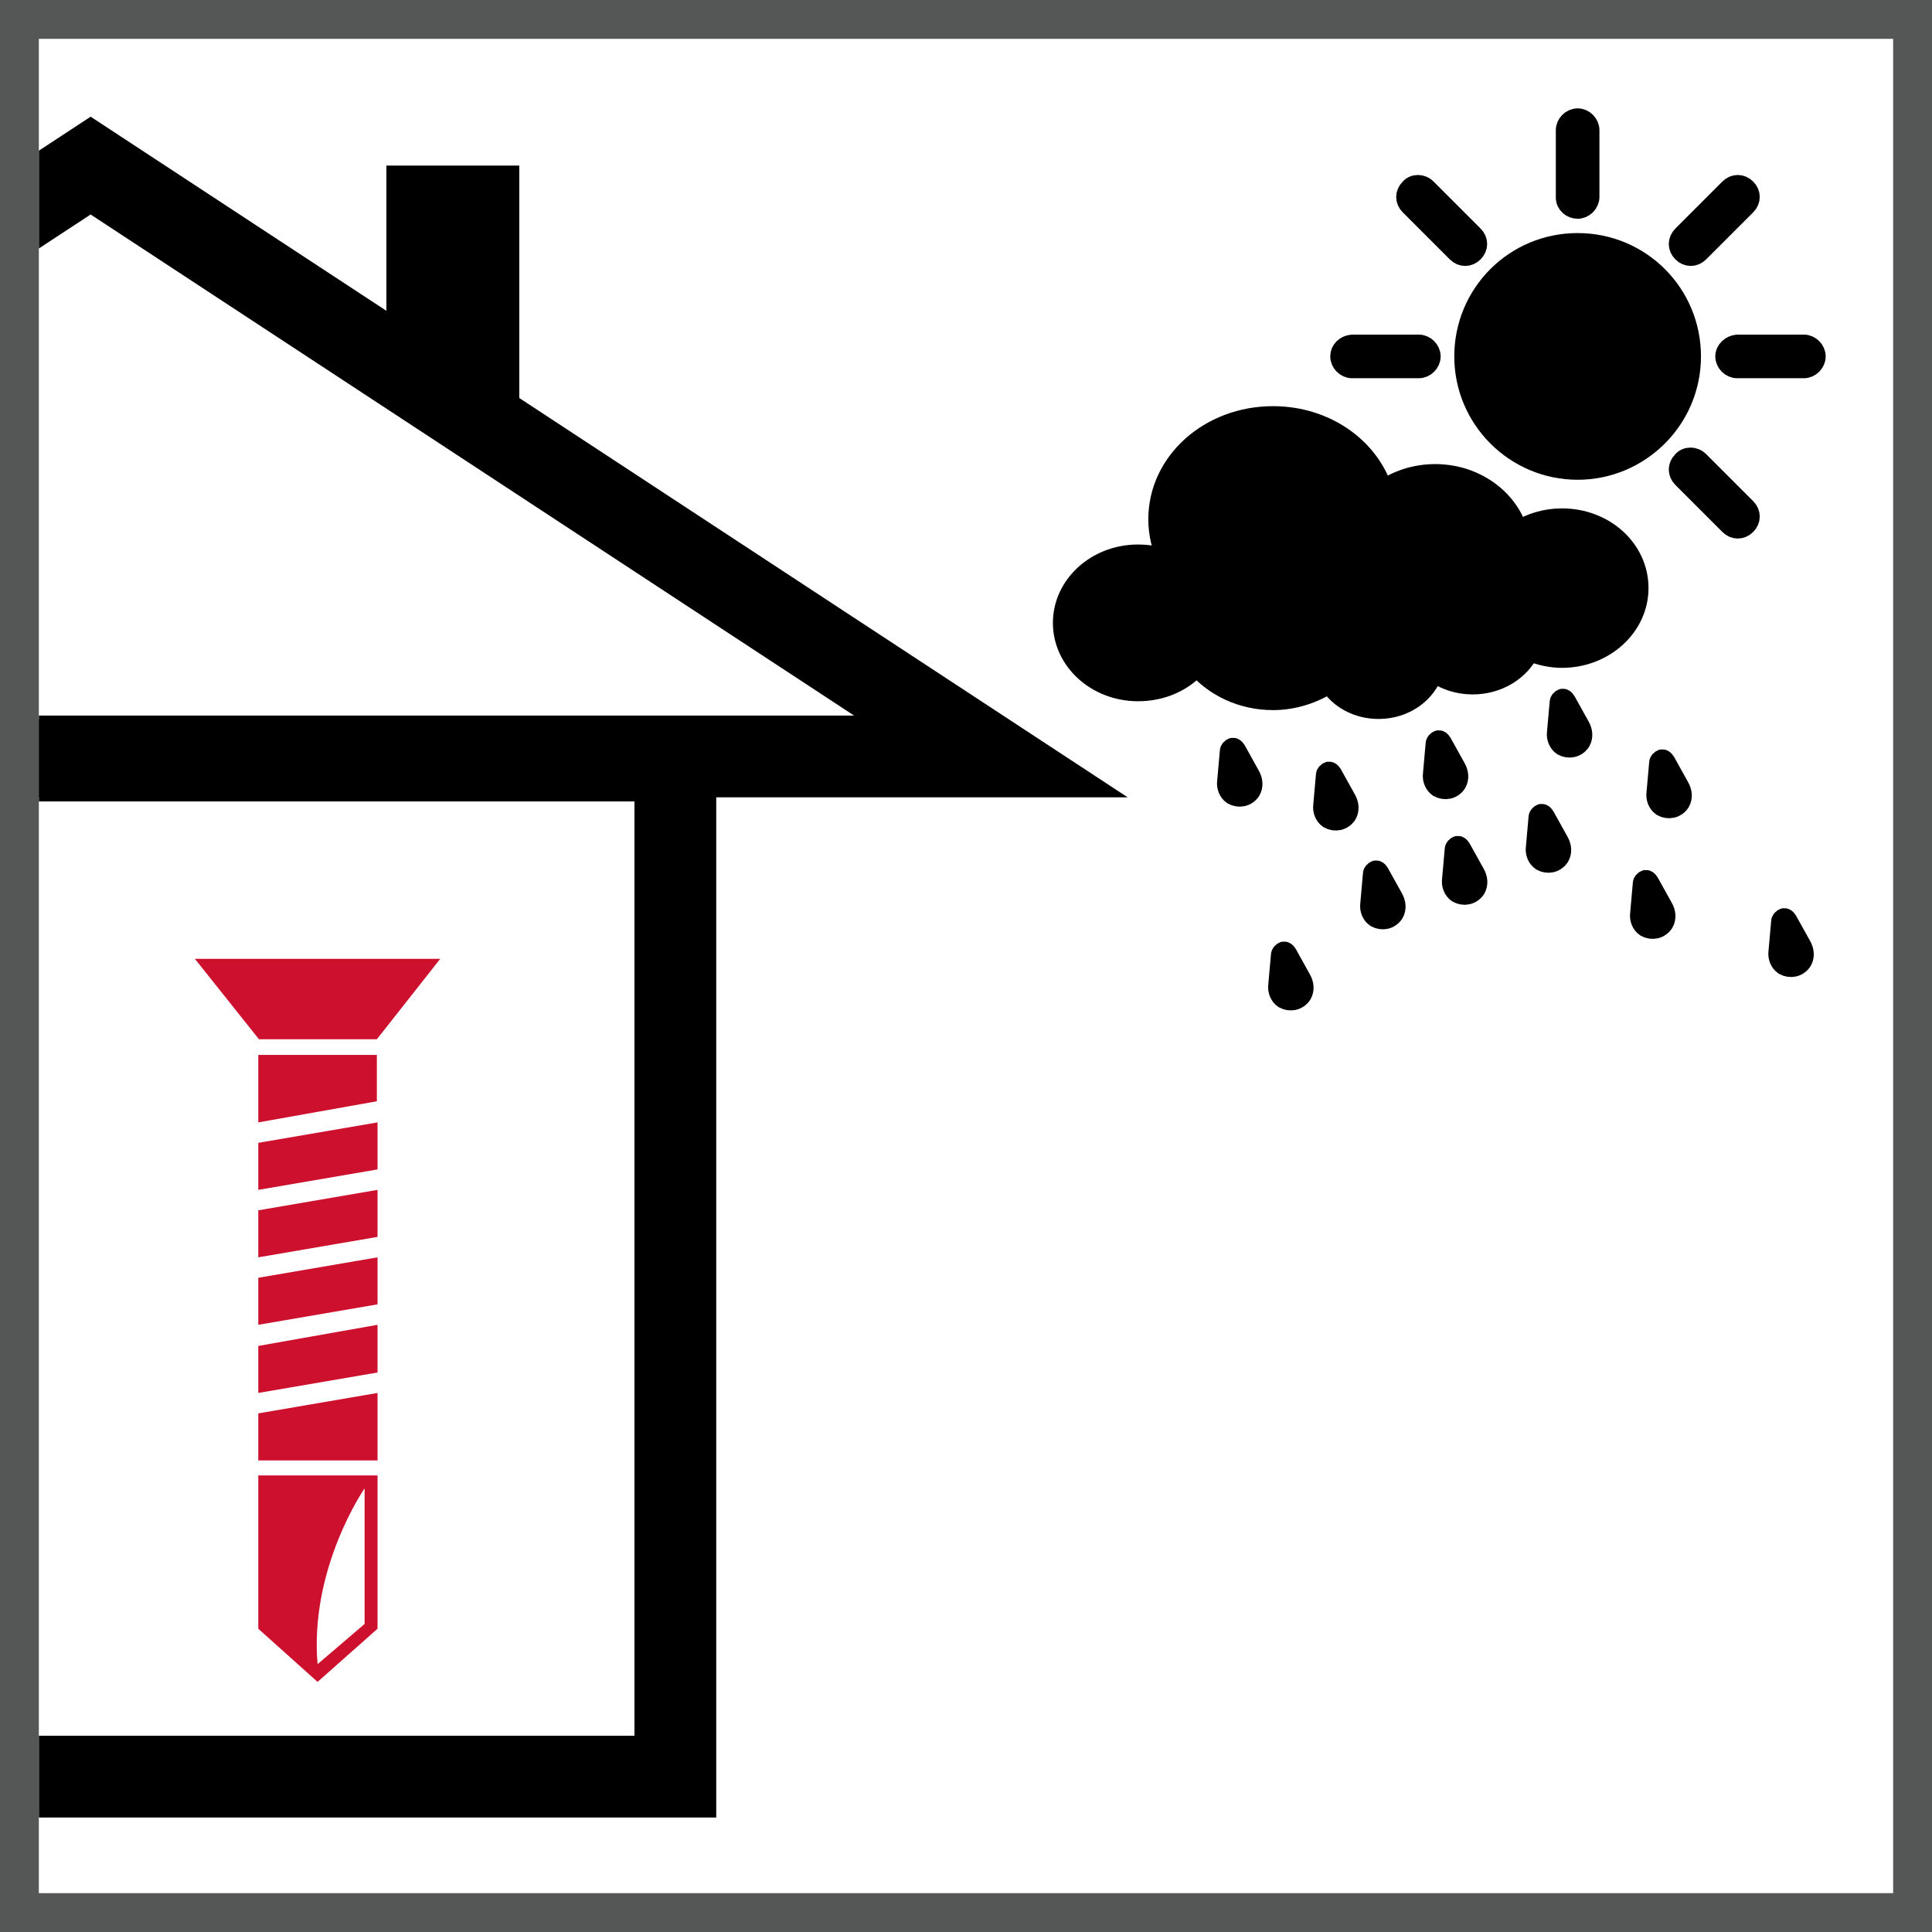
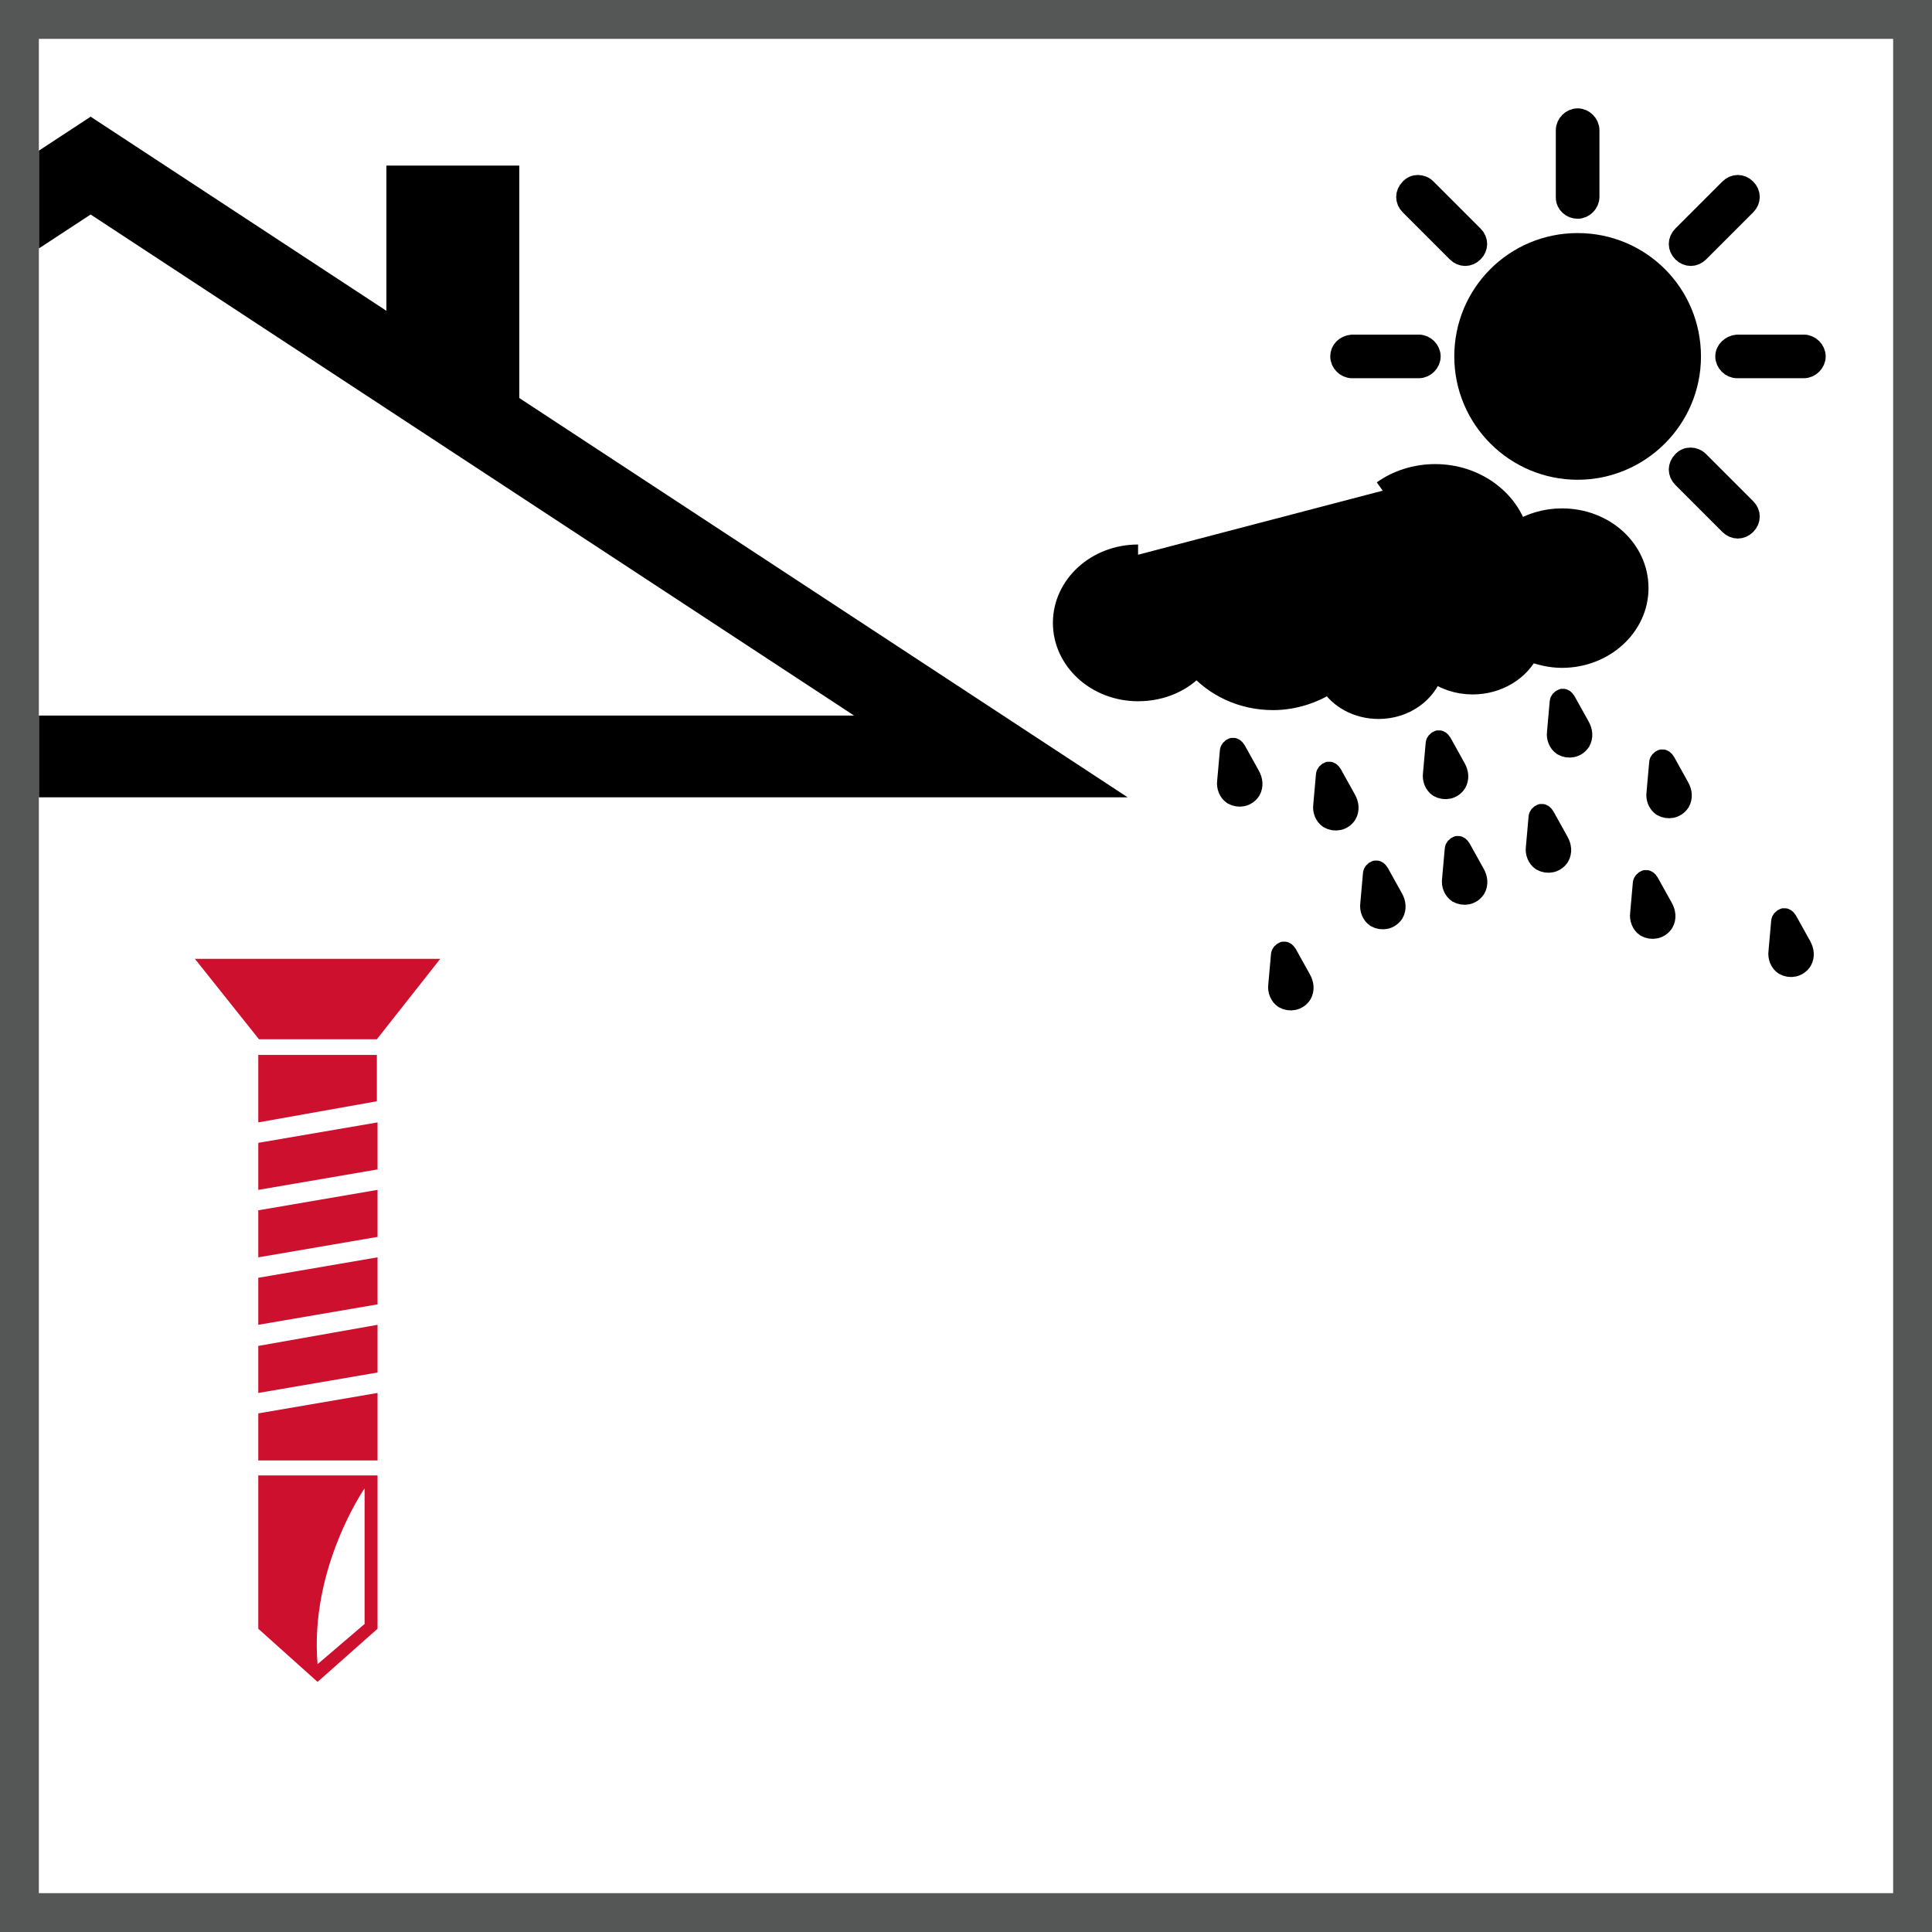
<svg xmlns="http://www.w3.org/2000/svg" xmlns:xlink="http://www.w3.org/1999/xlink" xml:space="preserve" viewBox="0 0 283.5 283.5">
  <style>.st0{display:none}.st5{fill:#cd102e}.st6{stroke:#000;stroke-width:3;stroke-miterlimit:10}.st9{display:inline}.st11{fill:none;stroke:#6f7070;stroke-width:1.000000e-02;stroke-linejoin:round;stroke-miterlimit:10}</style>
  <g id="Ebene_7">
    <defs>
      <path id="SVGID_1_" d="M5.7 5.7h272.1v272.1H5.7z" />
    </defs>
    <clipPath id="SVGID_00000018237882870834822720000009147178253330674076_">
      <use xlink:href="#SVGID_1_" style="overflow:visible" />
    </clipPath>
    <g style="clip-path:url(#SVGID_00000018237882870834822720000009147178253330674076_)">
-       <path d="M-73.2 111.6H99.1v149.1H-73.2z" style="fill:none;stroke:#000;stroke-width:12" />
      <path d="M56.7 24.3h19.5v34.6H56.7z" />
      <path d="M145.4 111 13.3 24.3-118.9 111z" style="fill:none;stroke:#000;stroke-width:12;stroke-miterlimit:10" />
    </g>
    <path d="m37.9 164.7 17.4-3.1v-6.8H37.9zM28.6 140.7l9.4 11.8h17.3l9.3-11.8zM53.5 238.3l-6.9 5.9c-1.2-14.1 6.9-25.8 6.9-25.8zm1.9.7v-22.5H37.9V239l8.7 7.8zM37.9 214.3h17.5v-9.9l-17.5 3zM37.9 204.4l17.5-3v-7l-17.5 3.1zM37.9 194.4l17.5-3v-6.9l-17.5 3zM37.9 184.5l17.5-3v-6.9l-17.5 3zM37.9 174.6l17.5-3v-6.9l-17.5 3z" class="st5" />
    <path d="M231.5 68.9c9.1 0 16.6-7.4 16.6-16.6s-7.4-16.6-16.6-16.6-16.6 7.4-16.6 16.6 7.5 16.6 16.6 16.6z" class="st6" />
    <path d="M231.5 39.2c7.3 0 13.2 5.9 13.2 13.2s-5.9 13.2-13.2 13.2-13.2-5.9-13.2-13.2 6-13.2 13.2-13.2zM231.5 30.6c.9 0 1.7-.8 1.7-1.7v-9.8c0-.9-.8-1.7-1.7-1.7s-1.7.8-1.7 1.7V29c0 .9.8 1.6 1.7 1.6zM246.9 37c.7.7 1.7.7 2.4 0l6.9-6.9c.7-.7.7-1.7 0-2.4s-1.7-.7-2.4 0l-6.9 6.9c-.7.7-.7 1.7 0 2.4zM253.2 52.3c0 .9.8 1.7 1.7 1.7h9.8c.9 0 1.7-.8 1.7-1.7s-.8-1.7-1.7-1.7h-9.8c-.9.1-1.7.8-1.7 1.7zM196.7 52.3c0 .9.8 1.7 1.7 1.7h9.8c.9 0 1.7-.8 1.7-1.7s-.8-1.7-1.7-1.7h-9.8c-1 .1-1.7.8-1.7 1.7zM246.9 67.7c-.7.7-.7 1.7 0 2.4l6.9 6.9c.7.7 1.7.7 2.4 0s.7-1.7 0-2.4l-6.9-6.9c-.7-.7-1.8-.7-2.4 0zM206.9 27.7c-.7.7-.7 1.7 0 2.4l6.9 6.9c.7.7 1.7.7 2.4 0s.7-1.7 0-2.4l-6.9-6.9c-.7-.7-1.8-.7-2.4 0z" class="st6" />
    <defs>
-       <path id="SVGID_00000064325351147095135640000012503143786356998272_" d="M202.9 72c2.1-1.5 4.8-2.4 7.7-2.4 5.8 0 10.7 3.6 12.1 8.4 1.8-1.2 4.1-1.9 6.5-1.9 6.2 0 11.2 4.5 11.2 10.2 0 5.6-5 10.2-11.2 10.2-1.7 0-3.3-.4-4.8-1-1.4 2.9-4.6 4.9-8.3 4.9-2.2 0-4.2-.7-5.8-1.9-1 3.2-4.2 5.5-8 5.5-3.1 0-5.8-1.5-7.2-3.8-2.3 1.5-5.2 2.5-8.3 2.5-4.6 0-8.6-2-11.2-5-2 2.3-5.1 3.7-8.6 3.7-6.1 0-11-4.5-11-10s4.9-10 11-10c1.6 0 3.1.3 4.4.8-.9-1.8-1.4-3.9-1.4-6 0-8.4 7.5-15.1 16.8-15.1 7.7 0 14.1 4.6 16.1 10.9" />
+       <path id="SVGID_00000064325351147095135640000012503143786356998272_" d="M202.9 72c2.1-1.5 4.8-2.4 7.7-2.4 5.8 0 10.7 3.6 12.1 8.4 1.8-1.2 4.1-1.9 6.5-1.9 6.2 0 11.2 4.5 11.2 10.2 0 5.6-5 10.2-11.2 10.2-1.7 0-3.3-.4-4.8-1-1.4 2.9-4.6 4.9-8.3 4.9-2.2 0-4.2-.7-5.8-1.9-1 3.2-4.2 5.5-8 5.5-3.1 0-5.8-1.5-7.2-3.8-2.3 1.5-5.2 2.5-8.3 2.5-4.6 0-8.6-2-11.2-5-2 2.3-5.1 3.7-8.6 3.7-6.1 0-11-4.5-11-10s4.9-10 11-10" />
    </defs>
    <use xlink:href="#SVGID_00000064325351147095135640000012503143786356998272_" style="overflow:visible" />
    <clipPath id="SVGID_00000023960063804993890780000011915313781657779095_">
      <use xlink:href="#SVGID_00000064325351147095135640000012503143786356998272_" style="overflow:visible" />
    </clipPath>
    <use xlink:href="#SVGID_00000064325351147095135640000012503143786356998272_" style="overflow:visible;fill:none;stroke:#000;stroke-width:3;stroke-miterlimit:10" />
    <path d="M201.1 132.7c-.1.7.2 1.5.8 1.9.9.5 2 .3 2.6-.6.4-.7.3-1.5-.1-2.2l-2-3.6s-.3-.6-.6-.4-.3.4-.3.4l-.4 4.5M228.5 107.5c-.1.7.2 1.5.8 1.9.9.5 2 .3 2.6-.6.4-.7.3-1.5-.1-2.2l-2-3.6s-.3-.6-.6-.4-.3.4-.3.4l-.4 4.5M243.1 116.4c-.1.7.2 1.5.8 1.9.9.5 2 .3 2.6-.6.4-.7.3-1.5-.1-2.2l-2-3.6s-.3-.6-.6-.4-.3.4-.3.4l-.4 4.5M225.4 124.4c-.1.7.2 1.5.8 1.9.9.5 2 .3 2.6-.6.4-.7.3-1.5-.1-2.2l-2-3.6s-.3-.6-.6-.4-.3.4-.3.4l-.4 4.5M240.7 134.1c-.1.7.2 1.5.8 1.9.9.5 2 .3 2.6-.6.4-.7.3-1.5-.1-2.2l-2-3.6s-.3-.6-.6-.4-.3.4-.3.4l-.4 4.5M187.6 144.6c-.1.7.2 1.5.8 1.9.9.5 2 .3 2.6-.6.4-.7.3-1.5-.1-2.2l-2-3.6s-.3-.6-.6-.4-.3.4-.3.4l-.4 4.5M210.3 113.6c-.1.7.2 1.5.8 1.9.9.5 2 .3 2.6-.6.4-.7.3-1.5-.1-2.2l-2-3.6s-.3-.6-.6-.4-.3.4-.3.4l-.4 4.5M213.1 129.1c-.1.7.2 1.5.8 1.9.9.5 2 .3 2.6-.6.4-.7.3-1.5-.1-2.2l-2-3.6s-.3-.6-.6-.4-.3.4-.3.4l-.4 4.5M194.2 118.2c-.1.7.2 1.5.8 1.9.9.5 2 .3 2.6-.6.4-.7.3-1.5-.1-2.2l-2-3.6s-.3-.6-.6-.4-.3.4-.3.4l-.4 4.5M180.1 114.7c-.1.7.2 1.5.8 1.9.9.5 2 .3 2.6-.6.4-.7.3-1.5-.1-2.2l-2-3.6s-.3-.6-.6-.4-.3.4-.3.4l-.4 4.5M261 139.7c-.1.7.2 1.5.8 1.9.9.5 2 .3 2.6-.6.4-.7.3-1.5-.1-2.2l-2-3.6s-.3-.6-.6-.4-.3.4-.3.4l-.4 4.5" class="st6" />
  </g>
  <path id="Frame" d="M283.5 283.5H0V0h283.5zM5.7 277.8h272.1V5.7H5.7z" style="fill:#555756" />
</svg>